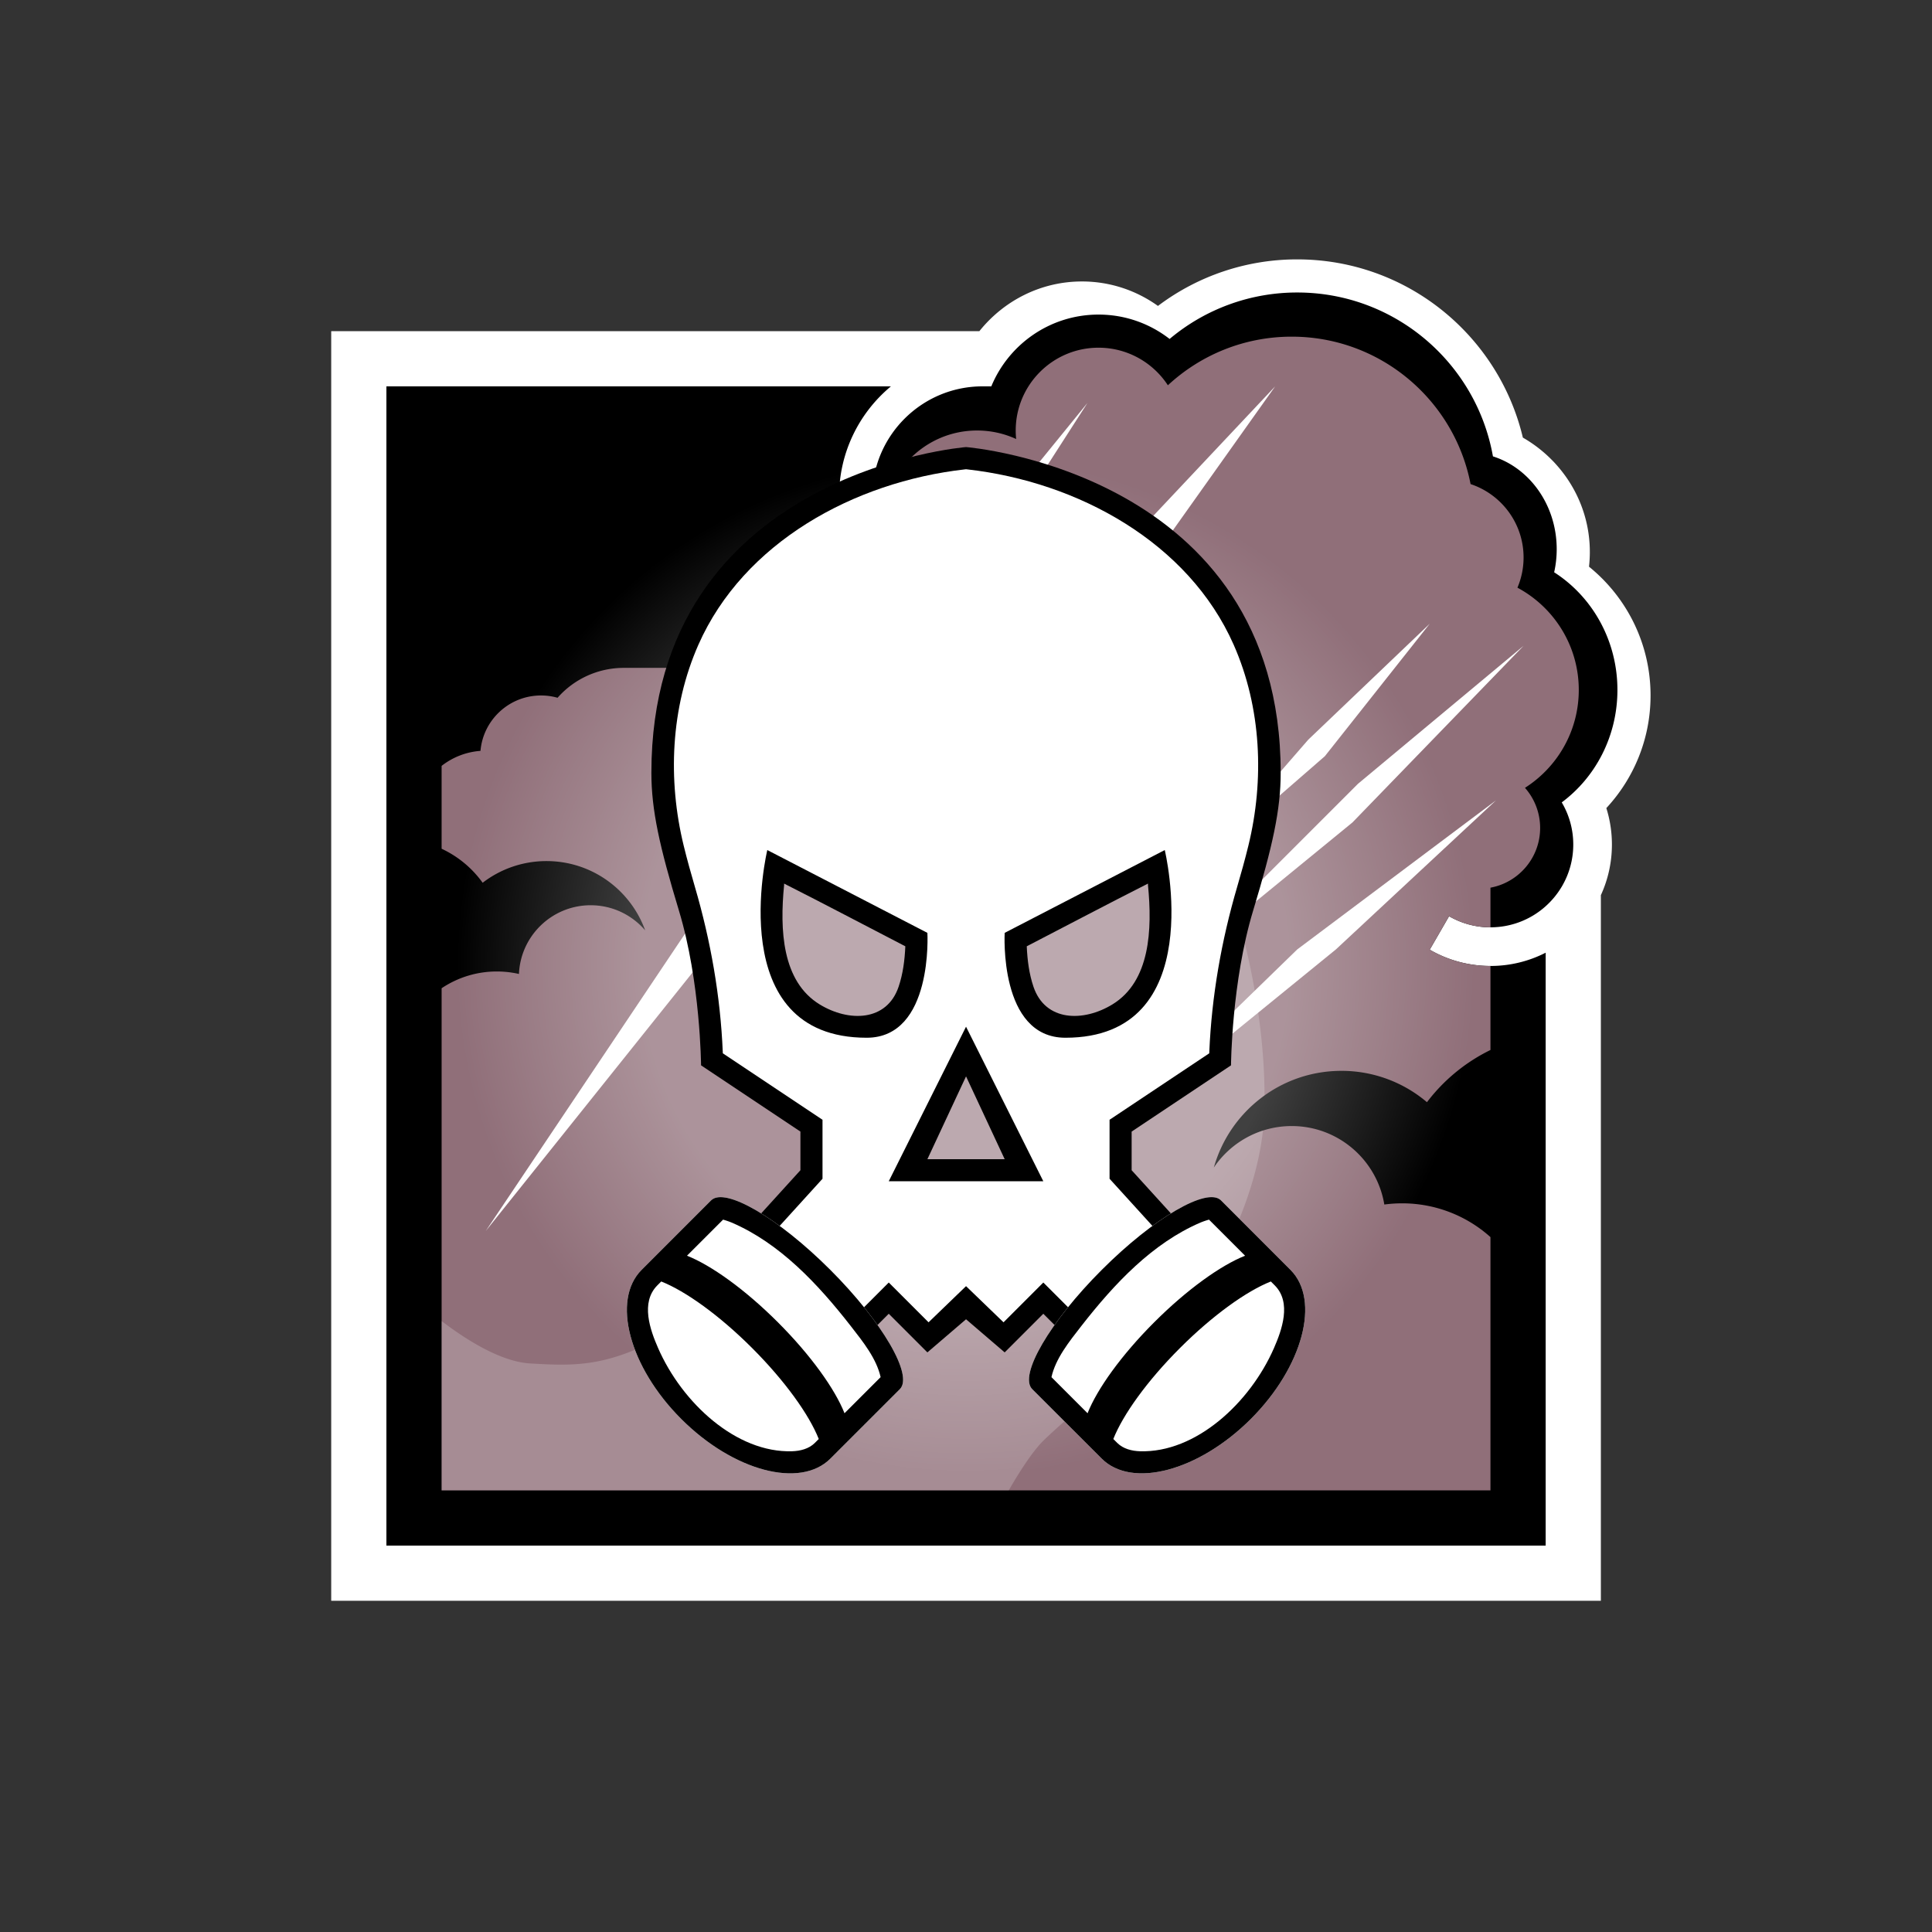
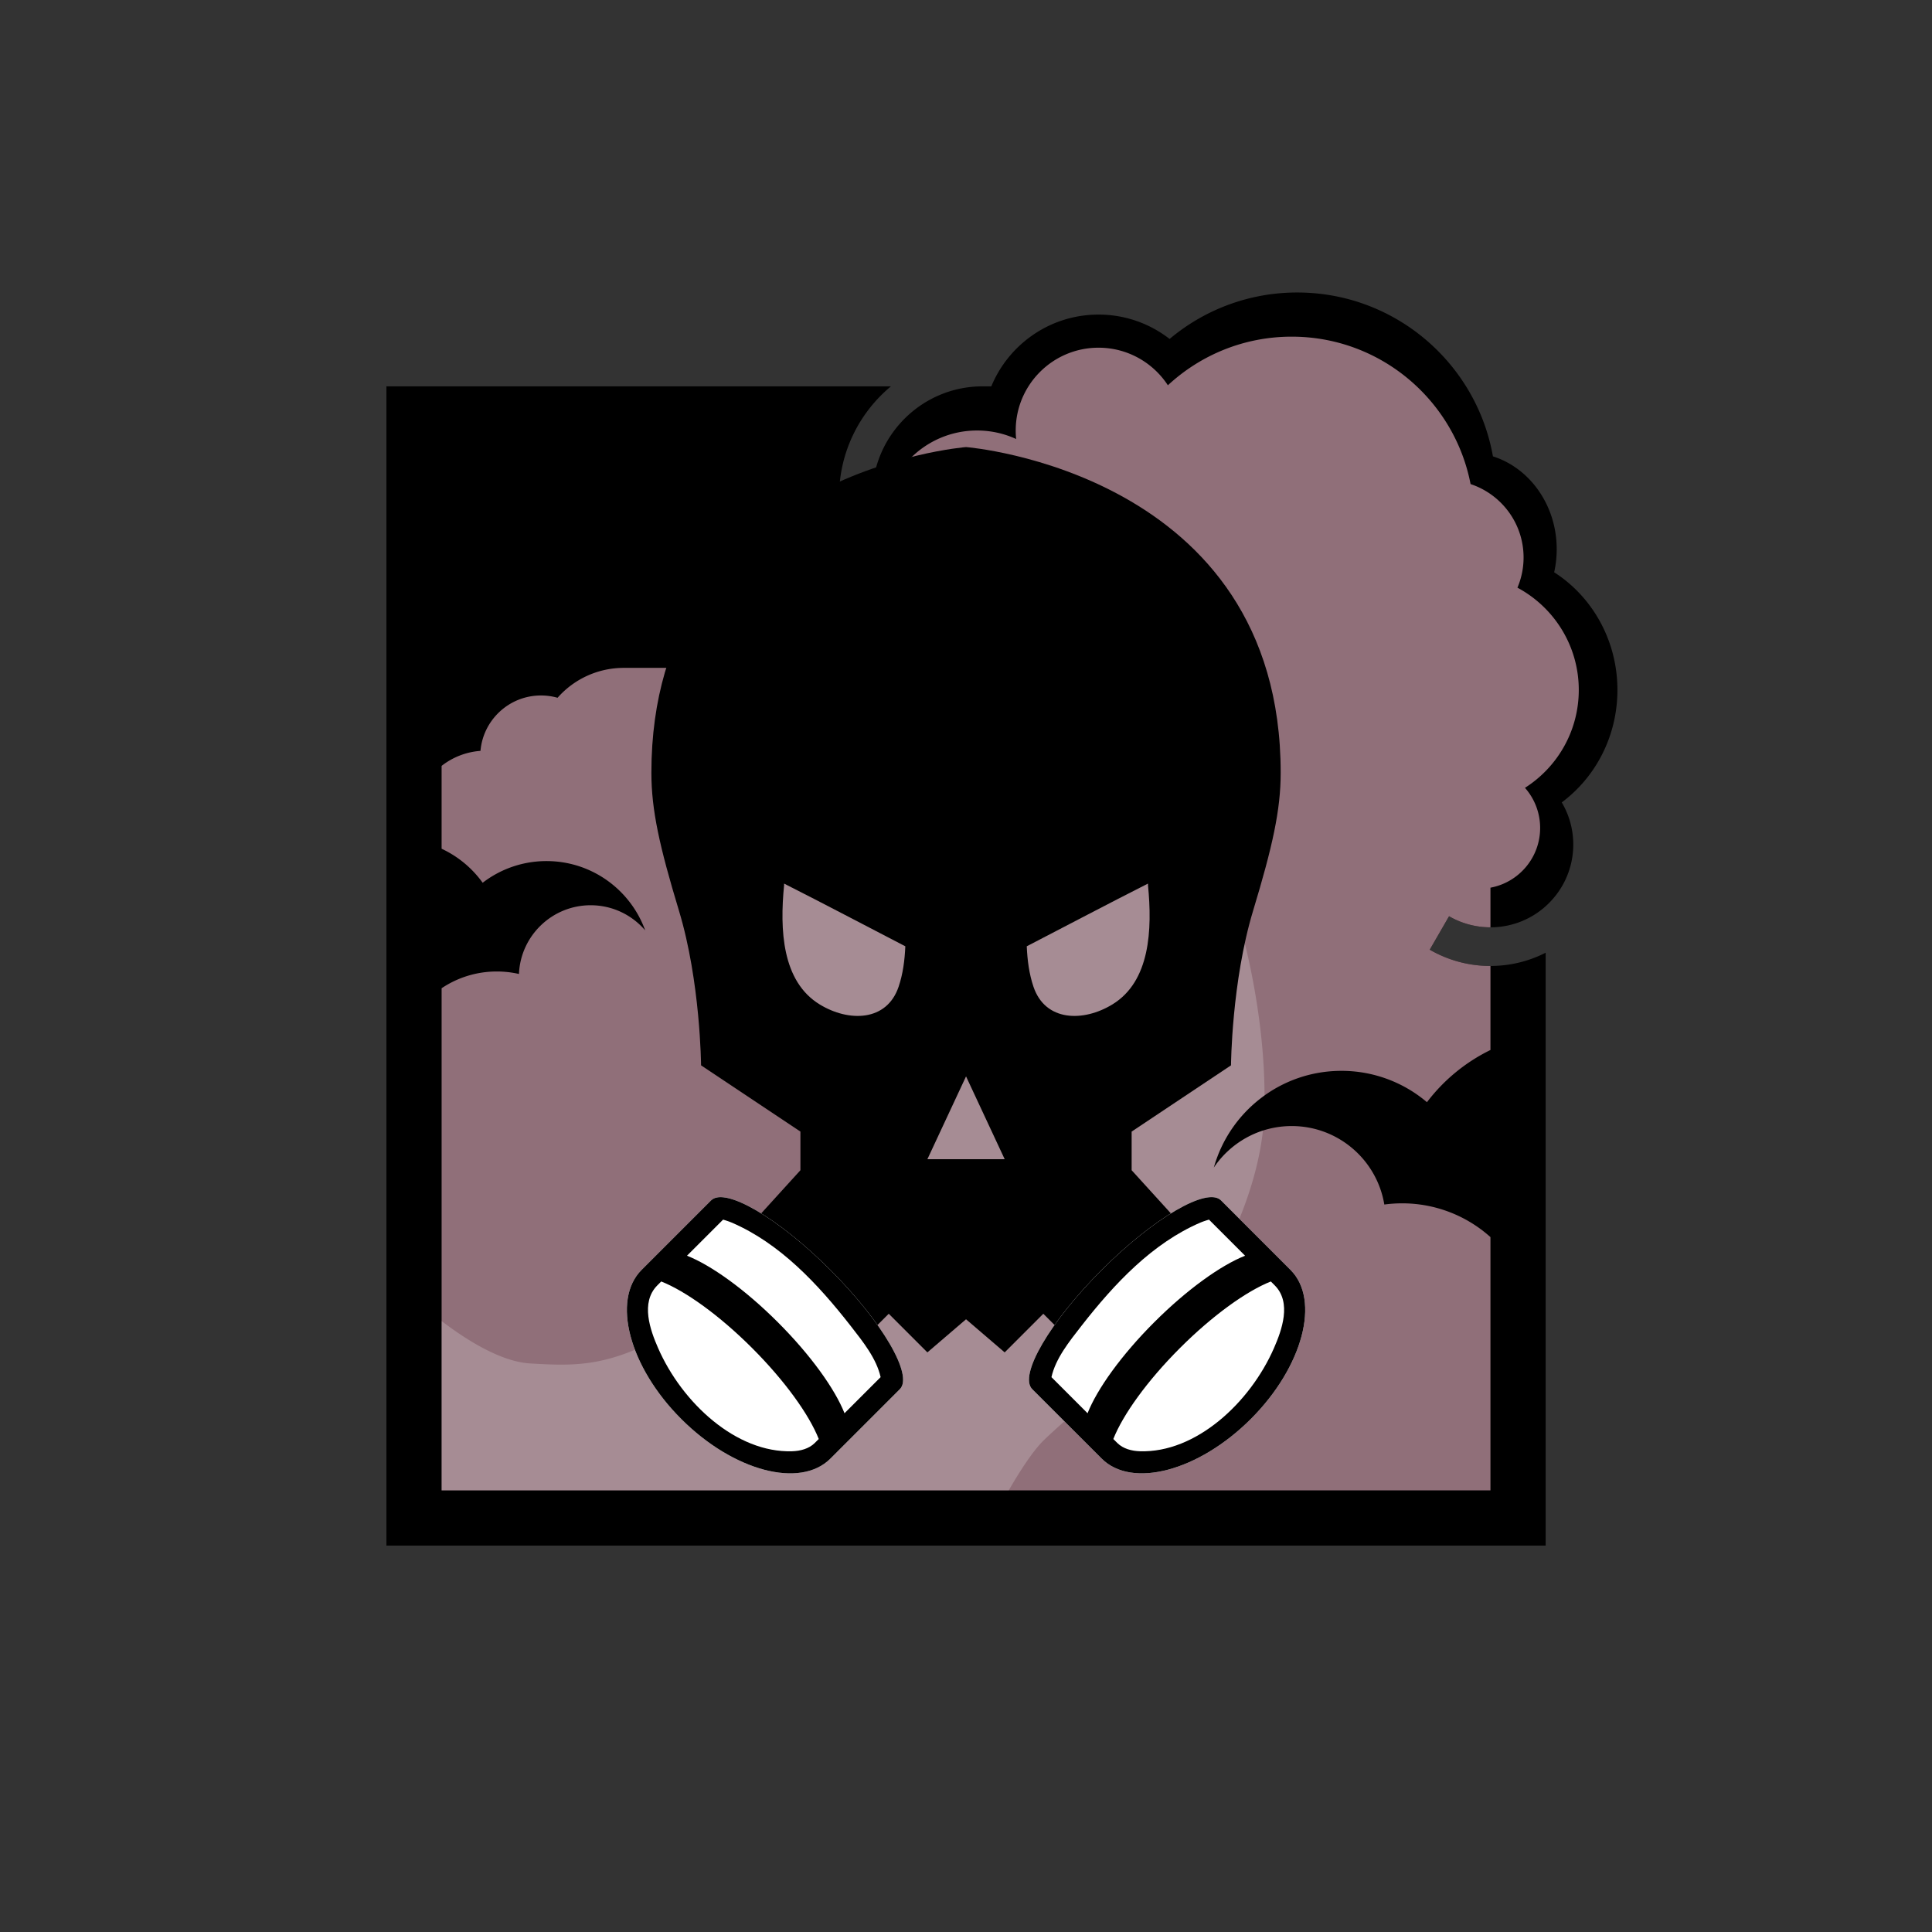
<svg xmlns="http://www.w3.org/2000/svg" viewBox="0 0 350 350">
  <rect x="0" y="0" width="350" height="350" fill="#333333" stroke="none" />
  <switch>
    <g>
-       <path d="M177.426 59.99c4.402-5.492 11.094-9 18.582-9 5.12 0 9.867 1.64 13.766 4.433a41.801 41.801 0 0125.236-8.433c19.837 0 36.481 13.782 40.87 32.284 7.256 4.168 12.133 11.89 12.133 20.718 0 .902-.051 1.792-.15 2.668 6.799 5.501 11.15 13.914 11.15 23.333 0 7.874-3.04 15.045-8.01 20.399a21.954 21.954 0 011.01 6.602c0 3.272-.716 6.379-2 9.171V290H60.002V59.99h117.424z" fill="#fff" />
      <path d="M178.007 69.99h1.58c3.149-7.627 10.662-13.001 19.421-13.001 4.851 0 9.32 1.649 12.878 4.416a35.85 35.85 0 0123.124-8.416c17.716 0 32.46 12.824 35.449 29.687 6.67 2.11 11.553 8.843 11.553 16.815 0 1.442-.16 2.843-.461 4.184 6.873 4.399 11.461 12.305 11.461 21.317 0 8.397-3.983 15.834-10.087 20.369a14.916 14.916 0 012.087 7.632c0 2.738-.735 5.306-2.019 7.516l-.004.007-.047.08-.048.082-.002.003a15.091 15.091 0 01-2.88 3.488v.001a14.944 14.944 0 01-10 3.823 14.93 14.93 0 01-7.5-2.009l-3.5 6.062a21.886 21.886 0 0011 2.947c3.6 0 6.999-.867 10-2.402V280H70.002V69.99H161.4c-5.738 4.771-9.394 11.963-9.394 20.001h6c0-11.038 8.963-20.001 20.001-20.001z" />
      <path d="M270.011 269.999H80.003V179.03a17.905 17.905 0 0110-3.035c1.379 0 2.721.155 4.012.45.288-6.921 5.998-12.451 12.989-12.451 3.95 0 7.49 1.765 9.875 4.549-2.644-7.315-9.653-12.55-17.876-12.55a18.914 18.914 0 00-11.564 3.927 19.094 19.094 0 00-7.437-6.163v-15.01a12.94 12.94 0 017.042-2.72c.489-5.62 5.212-10.035 10.958-10.035 1.042 0 2.05.145 3.005.416a15.961 15.961 0 0111.996-5.416h47.002V94.991c0-9.383 7.617-17.001 17.001-17.001 2.525 0 4.923.552 7.078 1.541a15.376 15.376 0 01-.078-1.541c0-8.279 6.721-15.001 15.001-15.001 5.257 0 9.886 2.71 12.566 6.808 5.889-5.465 13.776-8.808 22.436-8.808 16.062 0 29.459 11.5 32.4 26.707 5.575 1.847 9.601 7.104 9.601 13.295 0 1.941-.396 3.791-1.112 5.472 6.611 3.539 11.112 10.512 11.112 18.529 0 7.452-3.89 14.003-9.748 17.731a10.956 10.956 0 012.748 7.27c0 5.388-3.882 9.877-9 10.818v7.182a14.93 14.93 0 01-7.5-2.009l-3.5 6.062a21.886 21.886 0 0011 2.947v15.223a32.159 32.159 0 00-11.504 9.457 23.898 23.898 0 00-15.497-5.679c-11.004 0-20.29 7.422-23.117 17.53 3.053-4.54 8.238-7.529 14.117-7.529 8.434 0 15.443 6.156 16.774 14.217a24.025 24.025 0 013.227-.216 23.908 23.908 0 0116.001 6.118v45.885z" fill="#906f79" />
      <g fill="#fff">
-         <path d="M197.008 72.991l-48.002 59.003-61.003 91.004 64.003-80.003 45.002-70.004zM231.01 69.99l-32.001 34.001 5 4L231.01 69.99zM259.011 112.992l-22.001 21.001-20.001 23.001 23.001-20.001 19.001-24.001zM276.011 116.992l-31.001 32.001-33.001 27.001 34.001-34.001 30.001-25.001zM235.01 171.995l36.002-27.001-29.001 27.001-43.002 35.002 36.001-35.002z" />
-       </g>
+         </g>
      <path d="M182.738 269.999H80.003v-30.681c4.071 3.118 10.542 7.355 16.001 7.68 8.71.519 14.546.635 26.001-6s41.975-17.39 20.001-49.002-2.05-48.534 34.001-46.002c36.052 2.532 49.002 23.001 49.002 23.001s4.056 14.12 4.071 29.46a24.051 24.051 0 00-9.187 13.071 17.05 17.05 0 018.9-6.712c-1.735 15.805-12.05 32.107-16.785 36.185-5.017 4.32-19.2 16.245-23.001 20.001-2.025 2-4.448 5.844-6.269 8.999z" fill="#fff" fill-opacity=".2" />
      <radialGradient id="smoke-a" cx="171.49" cy="281.488" r=".678" gradientTransform="matrix(169.513 0 0 -169.513 -28894.842 47891.008)" gradientUnits="userSpaceOnUse">
        <stop offset="0" stop-color="#fff" stop-opacity=".25" />
        <stop offset=".51" stop-color="#fff" stop-opacity=".25" />
        <stop offset=".8" stop-color="#fff" stop-opacity="0" />
        <stop offset="1" stop-color="#fff" stop-opacity="0" />
      </radialGradient>
-       <path fill="url(#smoke-a)" d="M60.002 59.99h230.01V290H60.002z" />
      <g>
        <path d="M175.007 80.991c-.196.016-57.003 4.566-57.003 59.003 0 6.741 1.465 13.322 5 25.001 3.894 12.867 4 28.001 4 28.001l18.001 12.001v7l-10 11 21.001 20.001 5-5 7 7 7-6 7 6 7-7 5 5 21.001-20.001-10-11v-7l18.001-12.001s.106-15.135 4-28.001c3.535-11.68 5-18.26 5-25.001.002-54.455-56.843-58.99-57.001-59.003zm-11.001 90.485c-.11 2.474-.426 4.955-1.217 7.287-2.144 6.325-9.031 6.406-14.284 3.205-6.85-4.176-7.259-13.518-6.456-21.647.009-.079-.046-.272.025-.237 7.345 3.716 14.623 7.563 21.934 11.346l-.002.046zm4.001 38.52l7-15.001 7 15.001h-14zm33.502-28.028c-5.252 3.201-12.14 3.12-14.284-3.205-.791-2.332-1.107-4.813-1.217-7.287l-.002-.046c7.311-3.782 14.589-7.629 21.934-11.346.071-.035.016.158.025.237.803 8.13.394 17.471-6.456 21.647z" />
-         <path d="M223.491 116.799c-8.178-18.5-28.15-29.503-48.279-31.768l-.205-.022-.205.022c-20.129 2.265-40.101 13.269-48.279 31.768-5.048 11.42-5.569 24.523-2.669 36.385.617 2.528 1.319 5.035 2.05 7.532 2.838 9.695 4.604 19.732 5.033 29.845l.01.255 18.059 12.039v10.688l-8.411 9.253 15.344 14.613 5.068-5.068 7.209 7.209 6.791-6.552 6.791 6.552 7.209-7.209 5.068 5.068 15.344-14.613-8.411-9.253v-10.688l18.059-12.039.01-.255c.429-10.113 2.195-20.15 5.033-29.845.731-2.497 1.433-5.004 2.05-7.532 2.9-11.861 2.379-24.964-2.669-36.385zm-66.485 71.197c-26.193 0-18.001-34.001-18.001-34.001l29.001 15.001c.001-.001 1.09 19-11 19zm4 26.001l14.001-28.001 14.001 28.001h-28.002zm32.002-26.001c-12.089 0-11-19.001-11-19.001l29.001-15.001s8.192 34.002-18.001 34.002z" fill="#fff" />
        <path d="M128.823 217.46c2.485-2.485 12.165 3.157 21.601 12.594 9.435 9.436 15.079 19.115 12.593 21.601l-12.593 12.593c-5.47 5.47-17.573 2.251-27.009-7.185-9.435-9.435-12.656-21.538-7.185-27.008l12.593-12.595z" fill="#fff" />
-         <path d="M118.925 227.358l9.898-9.898c2.485-2.485 12.165 3.157 21.601 12.594 9.435 9.436 15.079 19.115 12.593 21.601l-9.898 9.898-2.694 2.694c-5.47 5.47-17.573 2.251-27.009-7.185-9.435-9.435-12.656-21.538-7.185-27.008l2.694-2.696zm.863 4.794l-.722.722c-3.072 3.106-1.264 8.093.152 11.336 4.343 9.937 14.168 19.023 24.289 18.697 1.47-.047 3.022-.433 4.096-1.496l.722-.722c-1.734-4.388-6.107-10.514-12.065-16.472-5.958-5.957-12.083-10.331-16.472-12.065zm4.667-4.667c4.388 1.734 10.514 6.107 16.472 12.065 5.957 5.958 10.331 12.084 12.065 16.473l6.541-6.541c-.756-3.367-3.151-6.365-5.46-9.323-5.919-7.579-12.82-14.947-21.545-18.686-.6-.257-1.532-.528-1.532-.528l-6.541 6.54z" />
+         <path d="M118.925 227.358l9.898-9.898c2.485-2.485 12.165 3.157 21.601 12.594 9.435 9.436 15.079 19.115 12.593 21.601l-9.898 9.898-2.694 2.694c-5.47 5.47-17.573 2.251-27.009-7.185-9.435-9.435-12.656-21.538-7.185-27.008zm.863 4.794l-.722.722c-3.072 3.106-1.264 8.093.152 11.336 4.343 9.937 14.168 19.023 24.289 18.697 1.47-.047 3.022-.433 4.096-1.496l.722-.722c-1.734-4.388-6.107-10.514-12.065-16.472-5.958-5.957-12.083-10.331-16.472-12.065zm4.667-4.667c4.388 1.734 10.514 6.107 16.472 12.065 5.957 5.958 10.331 12.084 12.065 16.473l6.541-6.541c-.756-3.367-3.151-6.365-5.46-9.323-5.919-7.579-12.82-14.947-21.545-18.686-.6-.257-1.532-.528-1.532-.528l-6.541 6.54z" />
        <g>
          <path d="M221.191 217.46c-2.485-2.485-12.165 3.157-21.601 12.594-9.435 9.436-15.079 19.115-12.593 21.601l12.593 12.593c5.47 5.47 17.573 2.251 27.009-7.185 9.435-9.435 12.656-21.538 7.185-27.008l-12.593-12.595z" fill="#fff" />
          <path d="M231.09 227.358l-9.898-9.898c-2.485-2.485-12.165 3.157-21.601 12.594-9.435 9.436-15.079 19.115-12.593 21.601l9.898 9.898 2.694 2.694c5.47 5.47 17.573 2.251 27.009-7.185 9.435-9.435 12.656-21.538 7.185-27.008l-2.694-2.696zm-.864 4.794l.722.722c3.072 3.106 1.264 8.093-.152 11.336-4.343 9.937-14.168 19.023-24.289 18.697-1.47-.047-3.022-.433-4.096-1.496l-.722-.722c1.734-4.388 6.107-10.514 12.065-16.472 5.958-5.957 12.083-10.331 16.472-12.065zm-4.667-4.667c-4.388 1.734-10.514 6.107-16.472 12.065-5.957 5.958-10.331 12.084-12.065 16.473l-6.541-6.541c.756-3.367 3.151-6.365 5.46-9.323 5.919-7.579 12.82-14.947 21.545-18.686.6-.257 1.532-.528 1.532-.528l6.541 6.54z" />
        </g>
      </g>
    </g>
  </switch>
</svg>